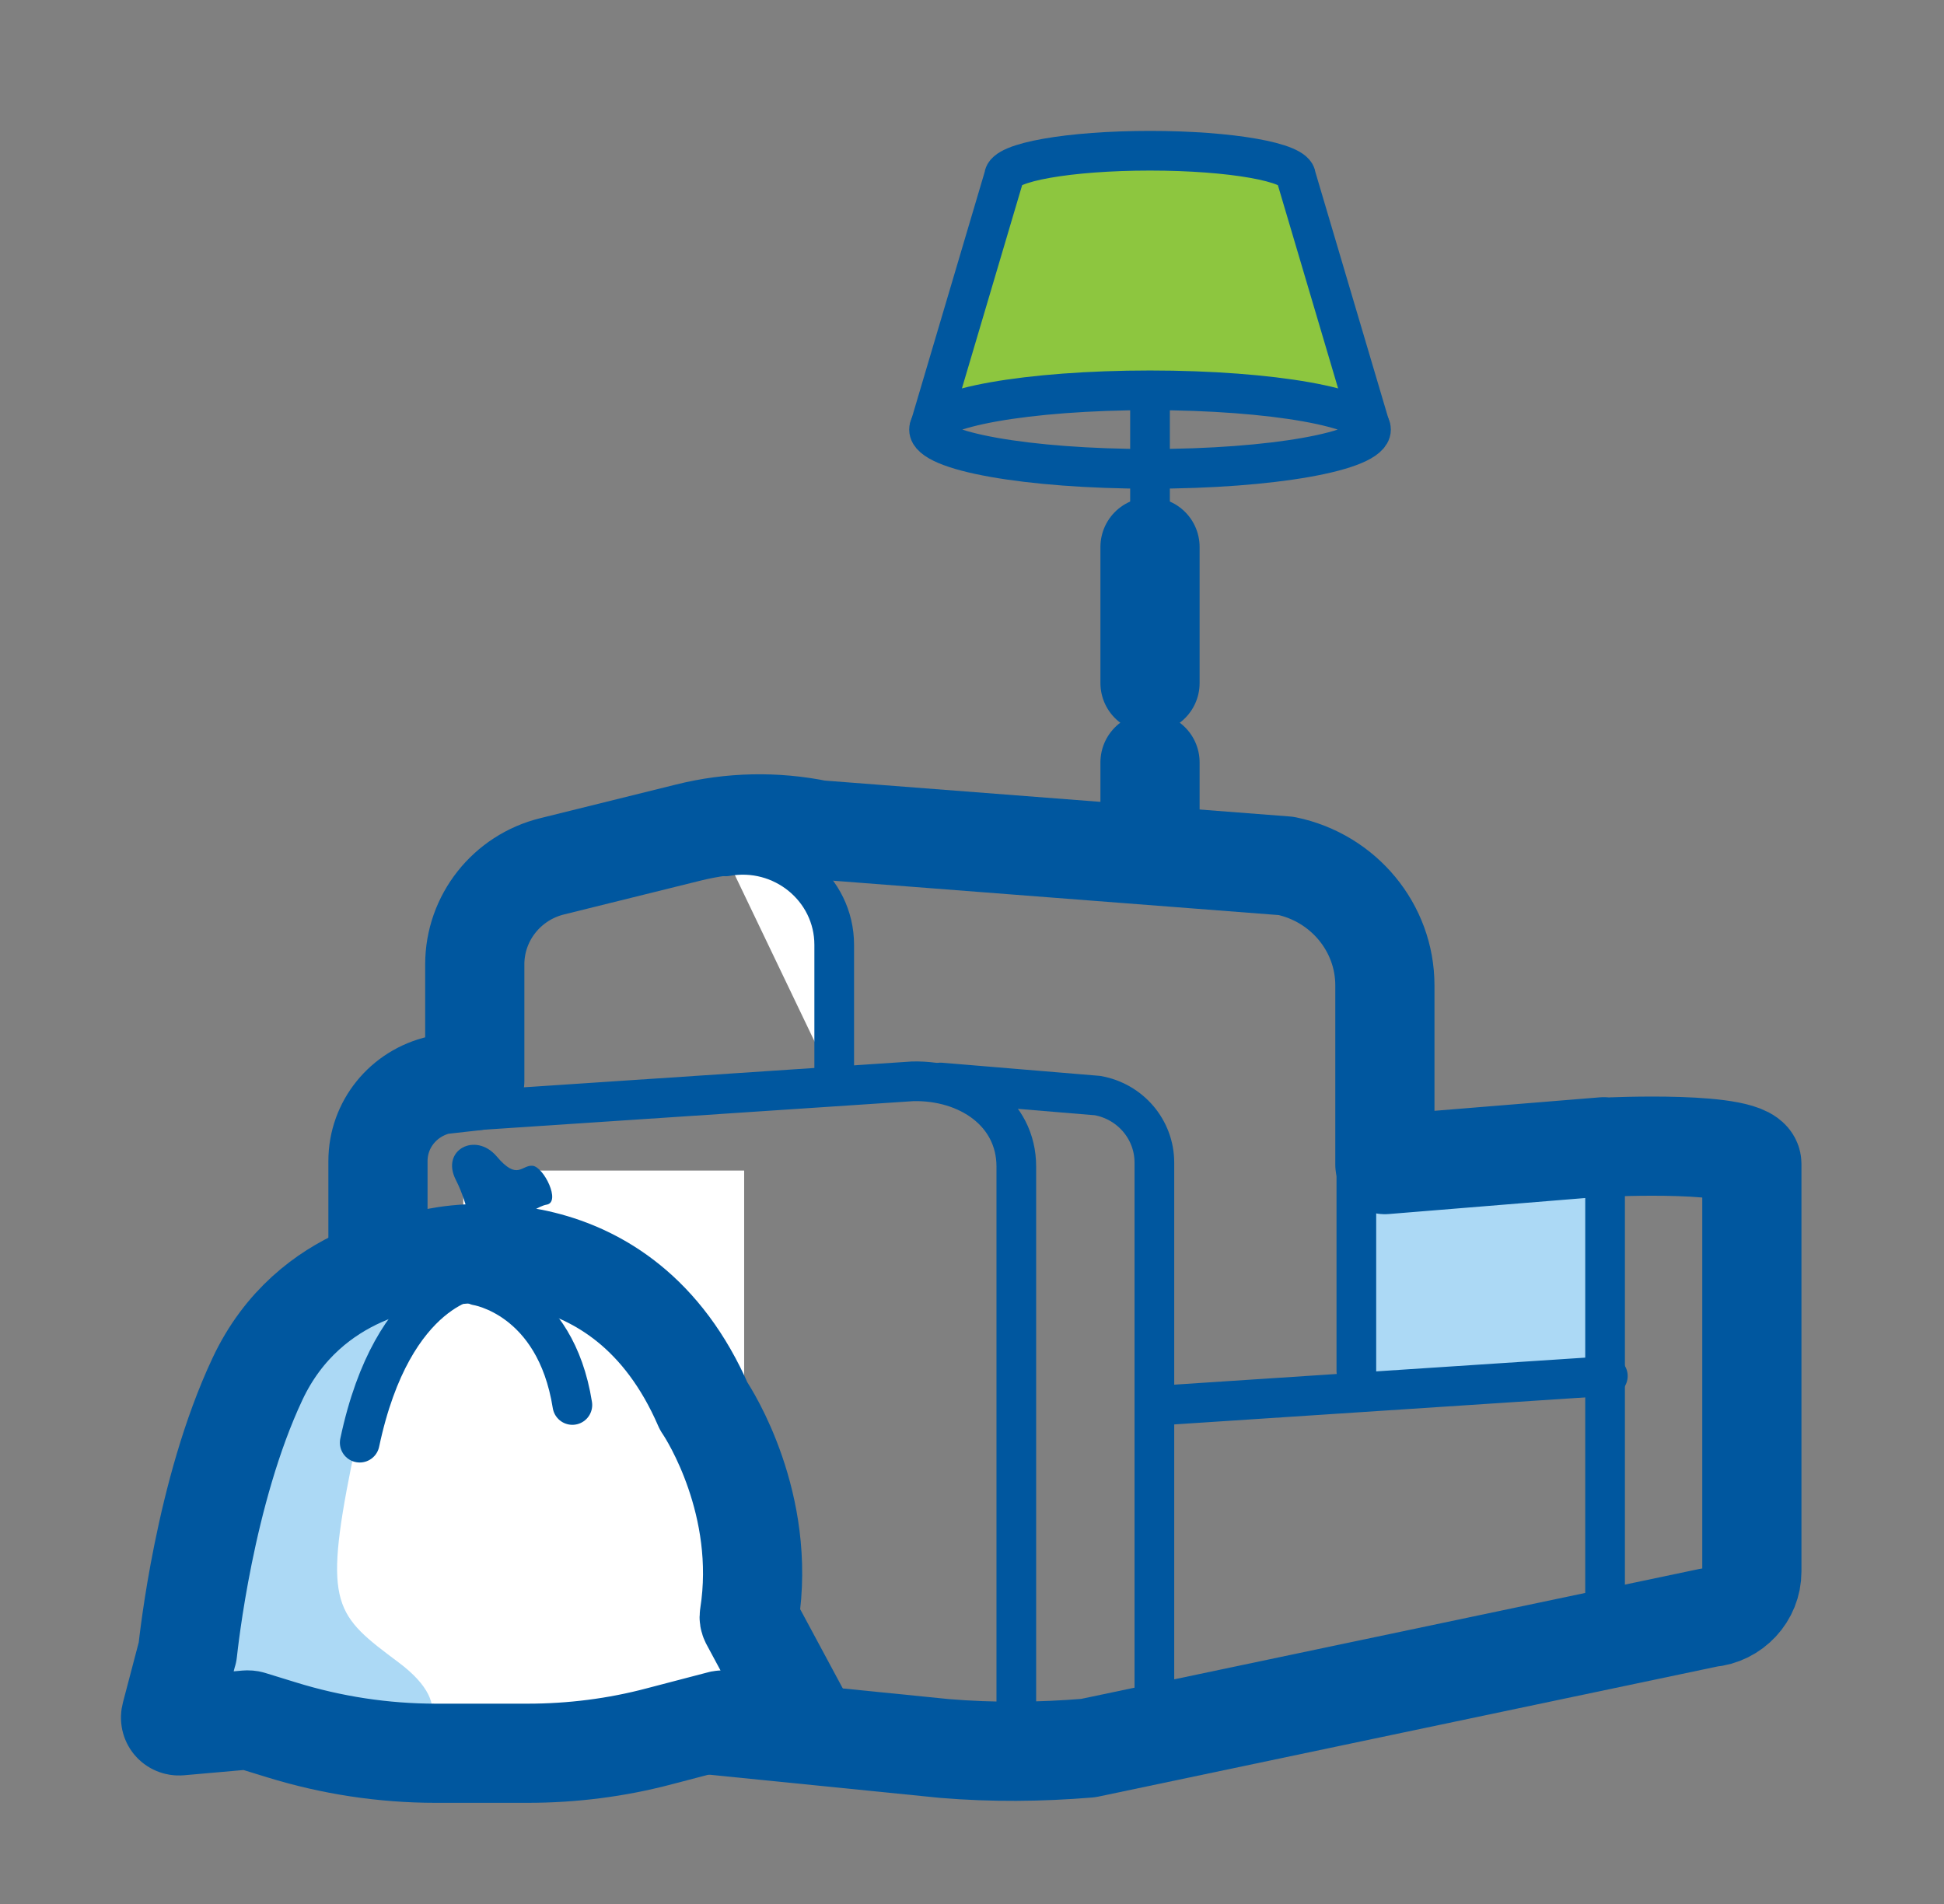
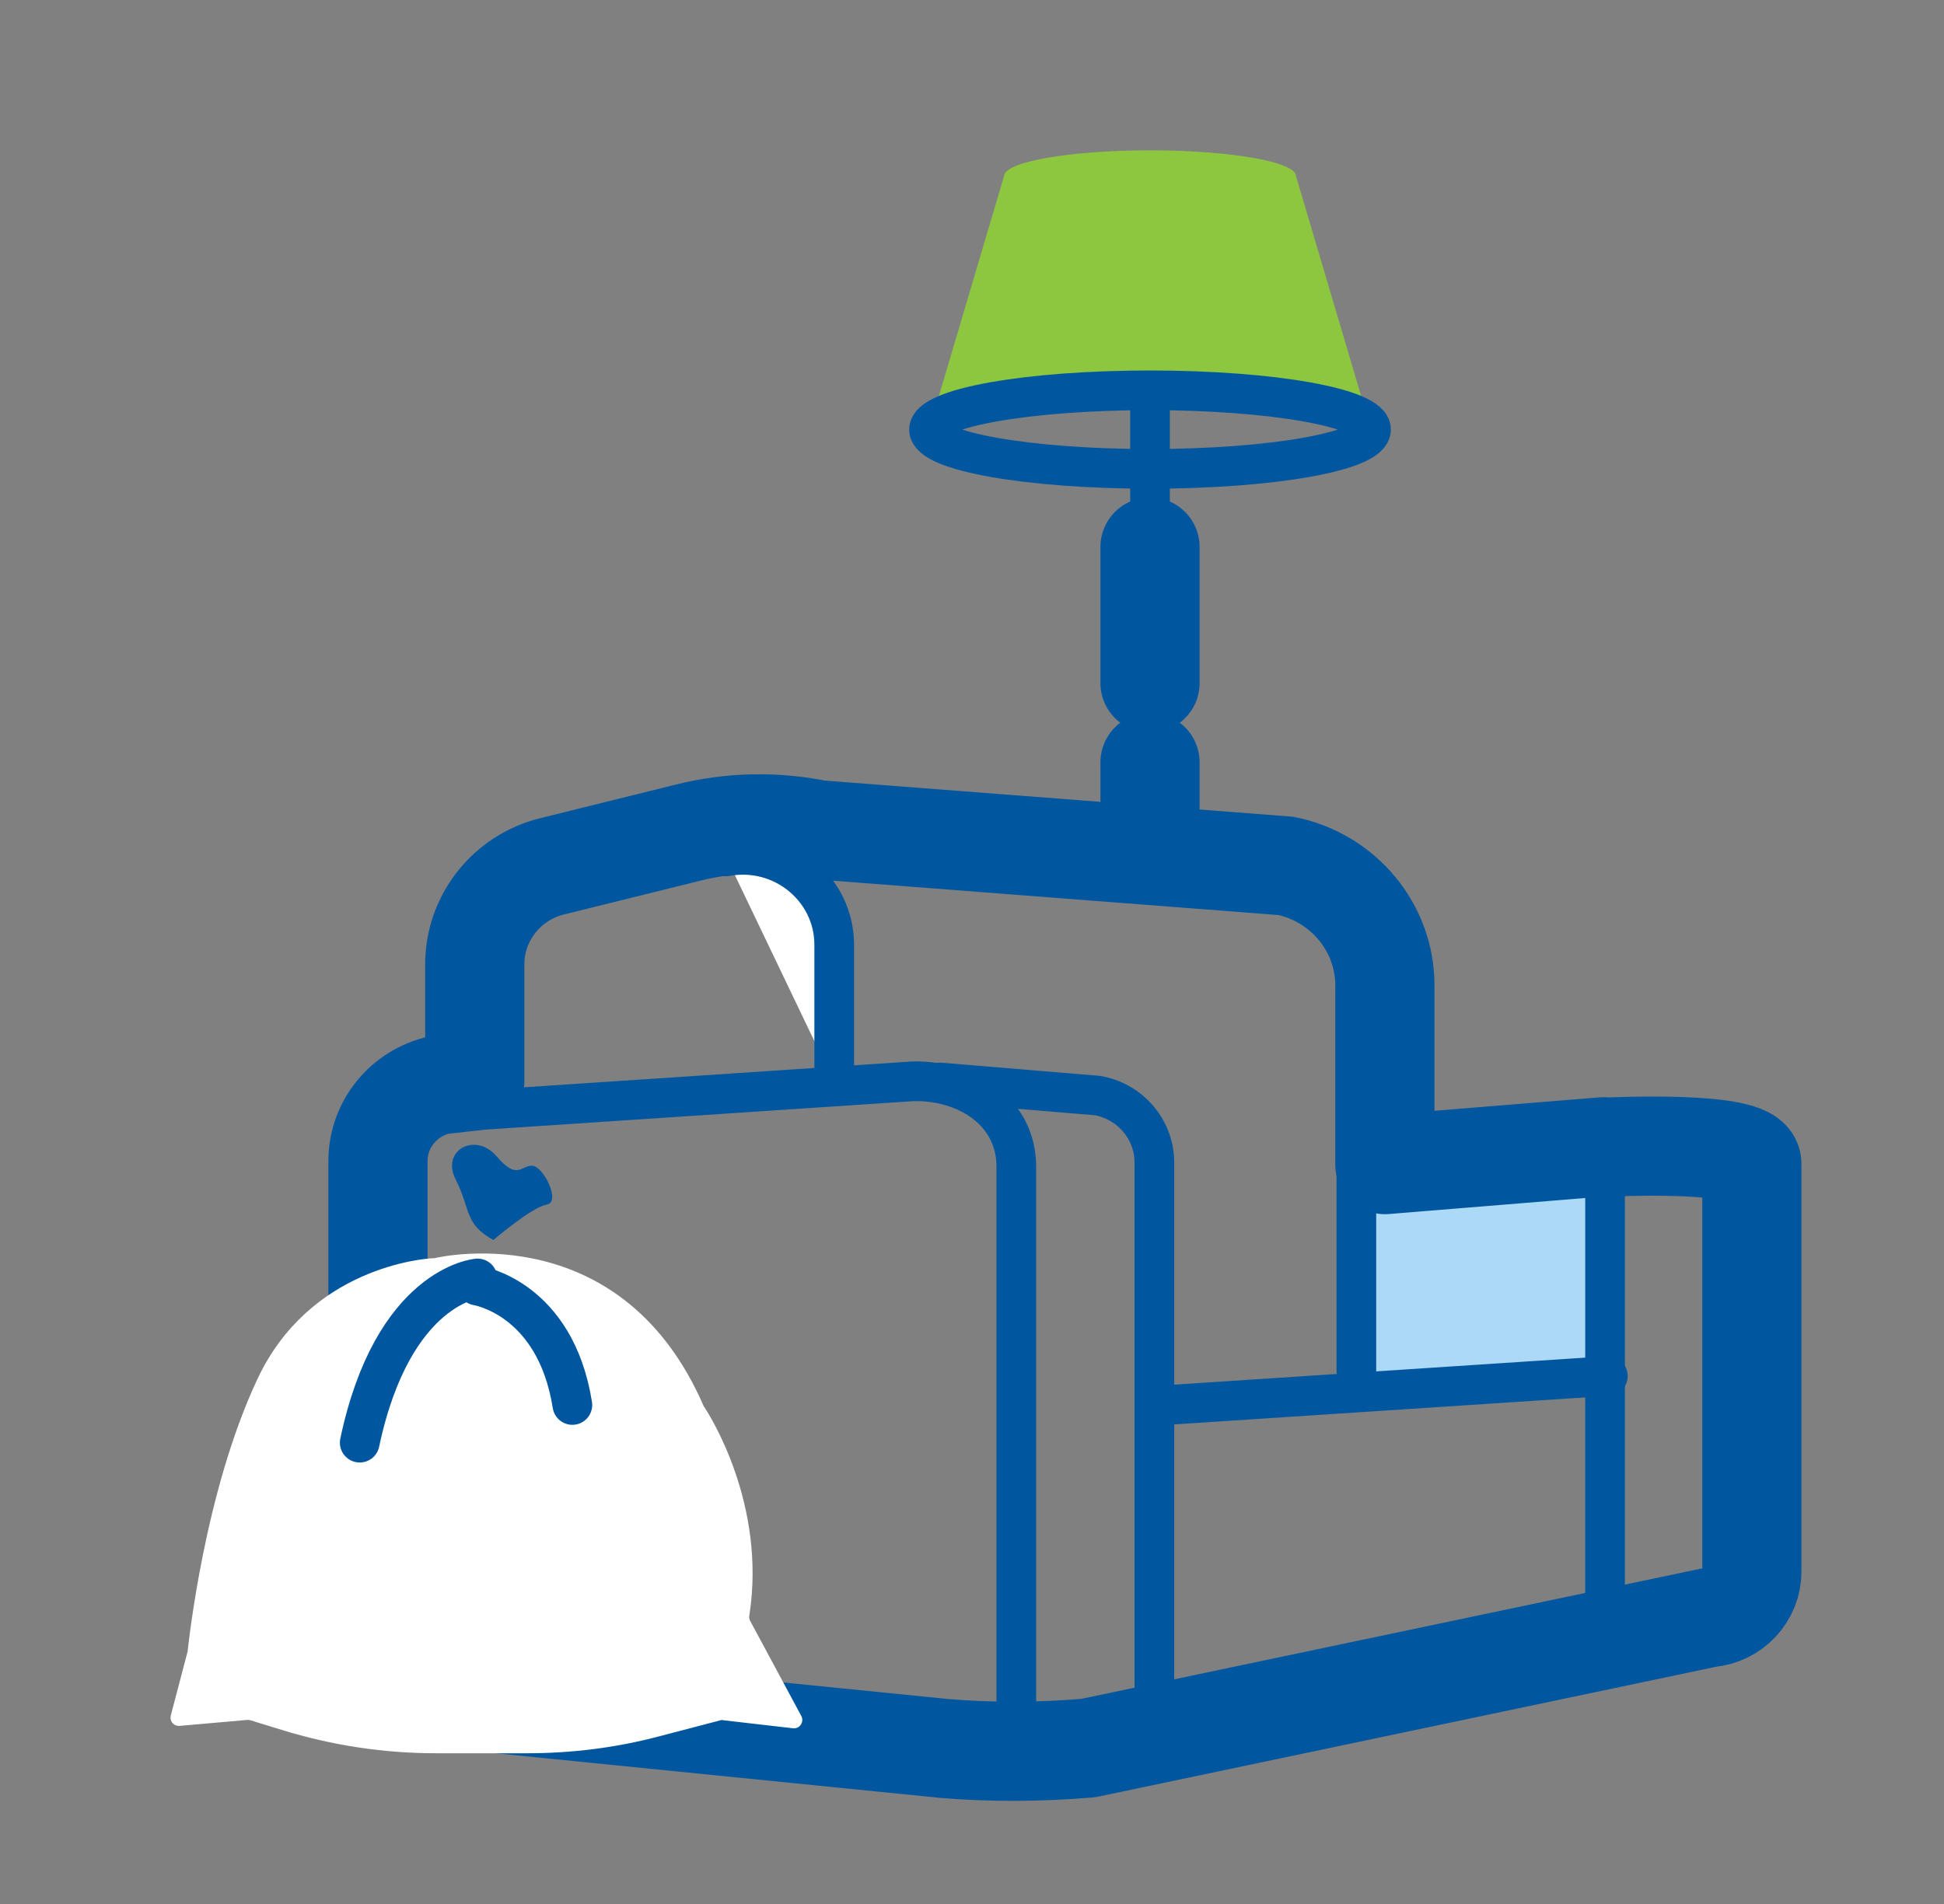
<svg xmlns="http://www.w3.org/2000/svg" width="49" height="48" viewBox="0 0 49 48" fill="none">
  <rect x="0" y="0" width="49" height="48" fill="#808080" stroke="none" />
-   <path d="M18.757 29.51H11.677V42.11H18.757V29.51Z" fill="white" />
  <path d="M34.317 30.45L40.437 28.92L40.277 34.9L34.317 35.06V30.45Z" fill="#ACD9F5" />
  <path d="M28.987 9.84C26.107 9.84 23.737 10.23 23.447 10.72L25.307 4.44C25.307 4.08 26.957 3.79 28.987 3.79C31.017 3.79 32.667 4.08 32.667 4.44L34.527 10.72C34.237 10.23 31.867 9.84 28.987 9.84Z" fill="#8DC63F" />
  <path d="M29.557 11.81C29.367 11.81 29.177 11.82 28.987 11.82C29.187 11.82 29.377 11.82 29.557 11.81Z" fill="#9CCBE5" />
  <path d="M28.987 11.82C32.063 11.82 34.557 11.377 34.557 10.83C34.557 10.283 32.063 9.84 28.987 9.84C25.911 9.84 23.417 10.283 23.417 10.83C23.417 11.377 25.911 11.82 28.987 11.82Z" stroke="#00579F" stroke-miterlimit="10" />
-   <path d="M23.417 10.83L25.307 4.45C25.307 4.09 26.957 3.8 28.987 3.8C31.017 3.8 32.667 4.09 32.667 4.45L34.557 10.83" stroke="#00579F" stroke-miterlimit="10" />
  <path d="M28.987 13.79V17.22" stroke="#00579F" stroke-width="2.5" stroke-miterlimit="10" stroke-linecap="round" stroke-linejoin="round" />
  <path d="M28.987 19.22V20.75" stroke="#00579F" stroke-width="2.5" stroke-miterlimit="10" stroke-linecap="round" stroke-linejoin="round" />
  <path d="M28.987 10.02V17.22" stroke="#00579F" stroke-miterlimit="10" />
  <path d="M29.277 35.43L40.527 34.69" stroke="#00579F" stroke-miterlimit="10" stroke-linecap="round" stroke-linejoin="round" />
  <path d="M18.297 21.59C19.717 21.33 21.027 22.4 21.027 23.82V27.29" fill="white" />
  <path d="M18.297 21.59C19.717 21.33 21.027 22.4 21.027 23.82V27.29" stroke="#00579F" stroke-miterlimit="10" stroke-linecap="round" stroke-linejoin="round" />
  <path d="M40.457 40.59V28.92" stroke="#00579F" stroke-miterlimit="10" stroke-linecap="round" stroke-linejoin="round" />
  <path d="M34.188 29.55V34.56" stroke="#00579F" stroke-miterlimit="10" stroke-linecap="round" stroke-linejoin="round" />
  <path d="M40.487 28.92C40.487 28.92 44.157 28.74 44.157 29.34V30.33V39.62C44.157 40.22 43.687 40.73 43.077 40.78L27.427 44.07C26.217 44.17 25.007 44.18 23.807 44.08L10.867 42.78C10.107 42.7 9.527 42.08 9.527 41.33V29.27C9.527 28.35 10.167 27.56 11.077 27.35L11.967 27.25V24.31C11.967 23.14 12.777 22.12 13.917 21.84L17.347 20.99C18.427 20.72 19.547 20.7 20.627 20.92L32.417 21.83C33.867 22.13 34.907 23.39 34.907 24.84V29.36L40.427 28.91" stroke="#00579F" stroke-width="2.5" stroke-miterlimit="10" stroke-linecap="round" stroke-linejoin="round" />
  <path d="M29.097 43.65V29.31C29.097 28.48 28.497 27.77 27.667 27.62L23.707 27.29" stroke="#00579F" stroke-miterlimit="10" stroke-linecap="round" stroke-linejoin="round" />
  <path d="M12.437 31.26C12.437 31.26 13.407 30.43 13.777 30.37C14.147 30.31 13.707 29.42 13.427 29.39C13.147 29.36 13.047 29.78 12.517 29.15C11.987 28.53 11.107 28.99 11.487 29.74C11.867 30.48 11.697 30.86 12.437 31.26Z" fill="#00579F" />
  <path d="M18.157 43.37L16.627 43.77C15.537 44.06 14.417 44.2 13.297 44.2H10.987C9.667 44.2 8.357 44 7.097 43.61L6.317 43.37C6.287 43.36 6.257 43.36 6.227 43.36L4.527 43.51C4.377 43.52 4.267 43.39 4.307 43.24L4.717 41.68C4.717 41.67 4.717 41.66 4.727 41.65C4.757 41.39 5.157 37.6 6.487 34.77C7.807 31.95 10.677 31.73 10.917 31.72C10.927 31.72 10.937 31.72 10.947 31.72C11.237 31.65 15.687 30.72 17.737 35.45C17.737 35.46 17.747 35.47 17.757 35.48C17.877 35.66 19.327 37.92 18.887 40.73C18.877 40.77 18.887 40.82 18.907 40.86L20.197 43.26C20.277 43.41 20.157 43.59 19.987 43.57L18.247 43.37C18.207 43.36 18.187 43.36 18.157 43.37Z" fill="white" />
-   <path d="M11.697 31.7C11.697 31.7 9.567 33.41 8.857 36.95C8.147 40.49 8.457 40.72 10.047 41.91C11.637 43.1 10.517 43.82 10.517 43.82L4.527 44.05L5.117 39.56L7.357 33.19L10.287 31.41L11.697 31.7Z" fill="#ACD9F5" />
-   <path d="M18.157 43.37L16.627 43.77C15.537 44.06 14.417 44.2 13.297 44.2H10.987C9.667 44.2 8.357 44 7.097 43.61L6.317 43.37C6.287 43.36 6.257 43.36 6.227 43.36L4.527 43.51C4.377 43.52 4.267 43.39 4.307 43.24L4.717 41.68C4.717 41.67 4.717 41.66 4.727 41.65C4.757 41.39 5.157 37.6 6.487 34.77C7.807 31.95 10.677 31.73 10.917 31.72C10.927 31.72 10.937 31.72 10.947 31.72C11.237 31.65 15.687 30.72 17.737 35.45C17.737 35.46 17.747 35.47 17.757 35.48C17.877 35.66 19.327 37.92 18.887 40.73C18.877 40.77 18.887 40.82 18.907 40.86L20.197 43.26C20.277 43.41 20.157 43.59 19.987 43.57L18.247 43.37C18.207 43.36 18.187 43.36 18.157 43.37Z" stroke="#00579F" stroke-width="2.5" stroke-miterlimit="10" stroke-linecap="round" stroke-linejoin="round" />
  <path d="M12.037 32.23C12.037 32.23 9.907 32.4 9.067 36.37L12.037 32.23Z" fill="white" />
  <path d="M12.037 32.23C12.037 32.23 9.907 32.4 9.067 36.37" stroke="#00579F" stroke-miterlimit="10" stroke-linecap="round" stroke-linejoin="round" />
  <path d="M12.027 32.41C12.027 32.41 13.997 32.71 14.427 35.42L12.027 32.41Z" fill="white" />
  <path d="M12.027 32.41C12.027 32.41 13.997 32.71 14.427 35.42" stroke="#00579F" stroke-miterlimit="10" stroke-linecap="round" stroke-linejoin="round" />
  <path d="M25.617 43.65V29.41C25.617 28.05 24.397 27.23 23.007 27.26L11.287 28.04" stroke="#00579F" stroke-miterlimit="10" stroke-linecap="round" stroke-linejoin="round" />
</svg>